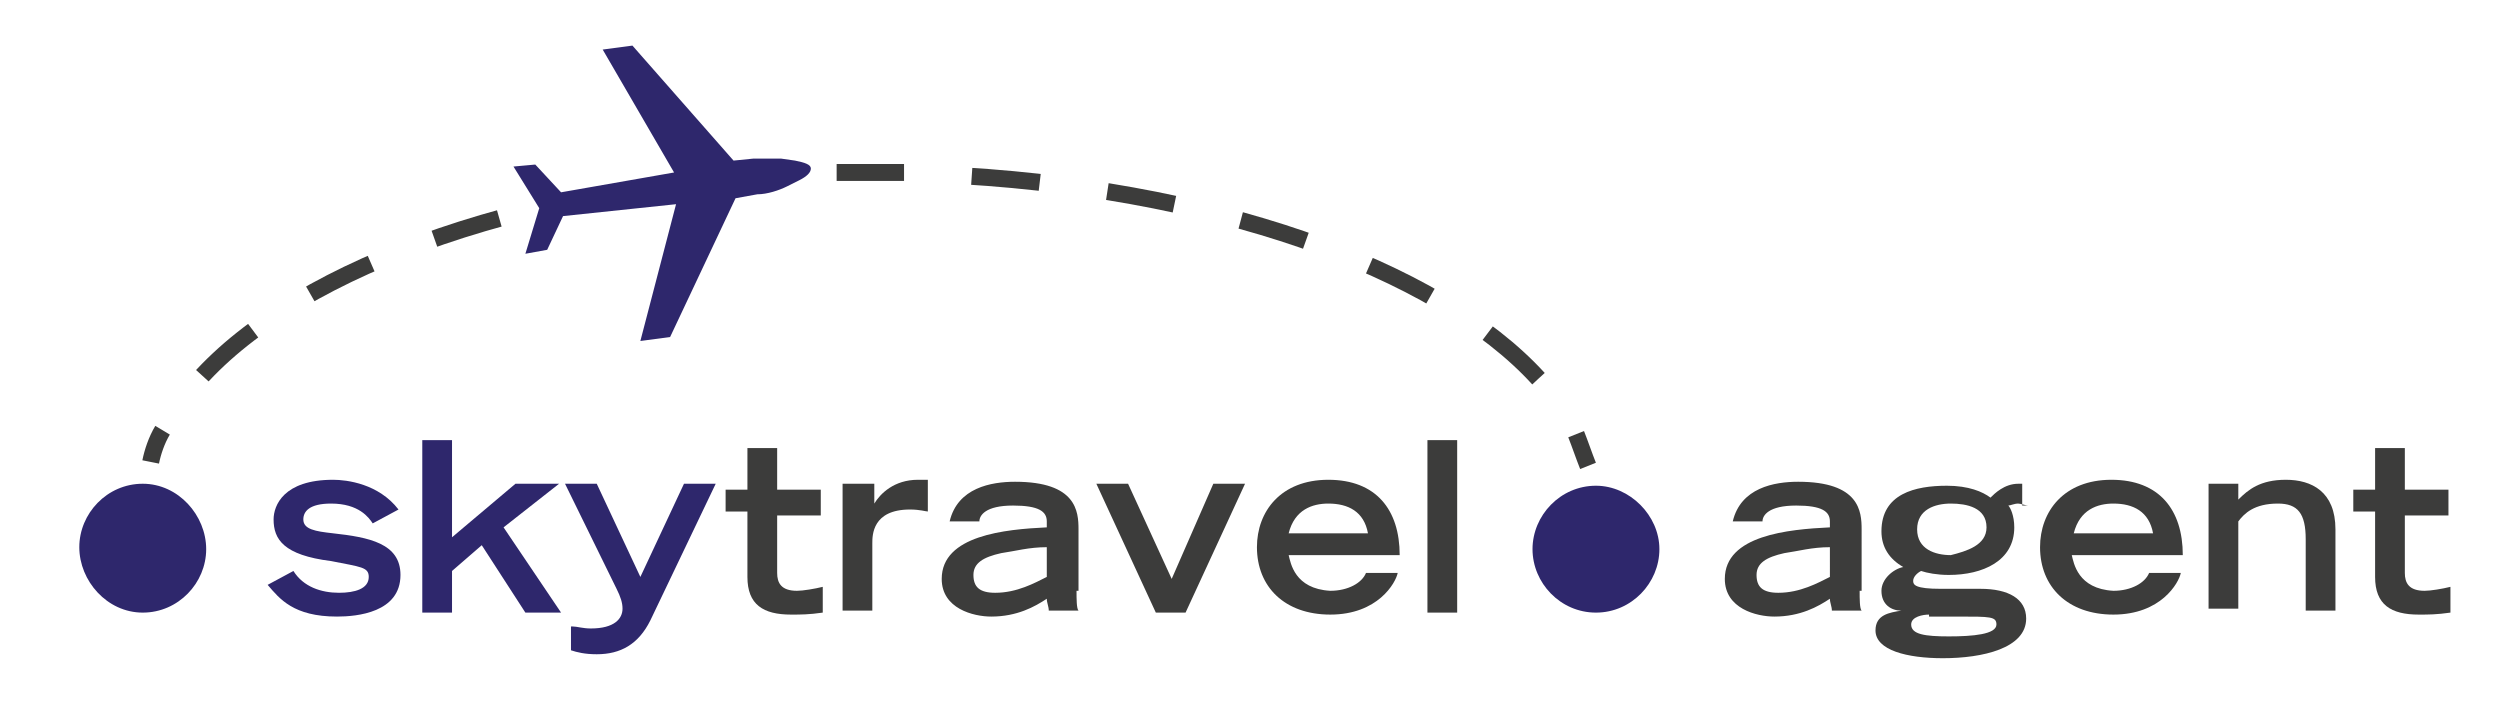
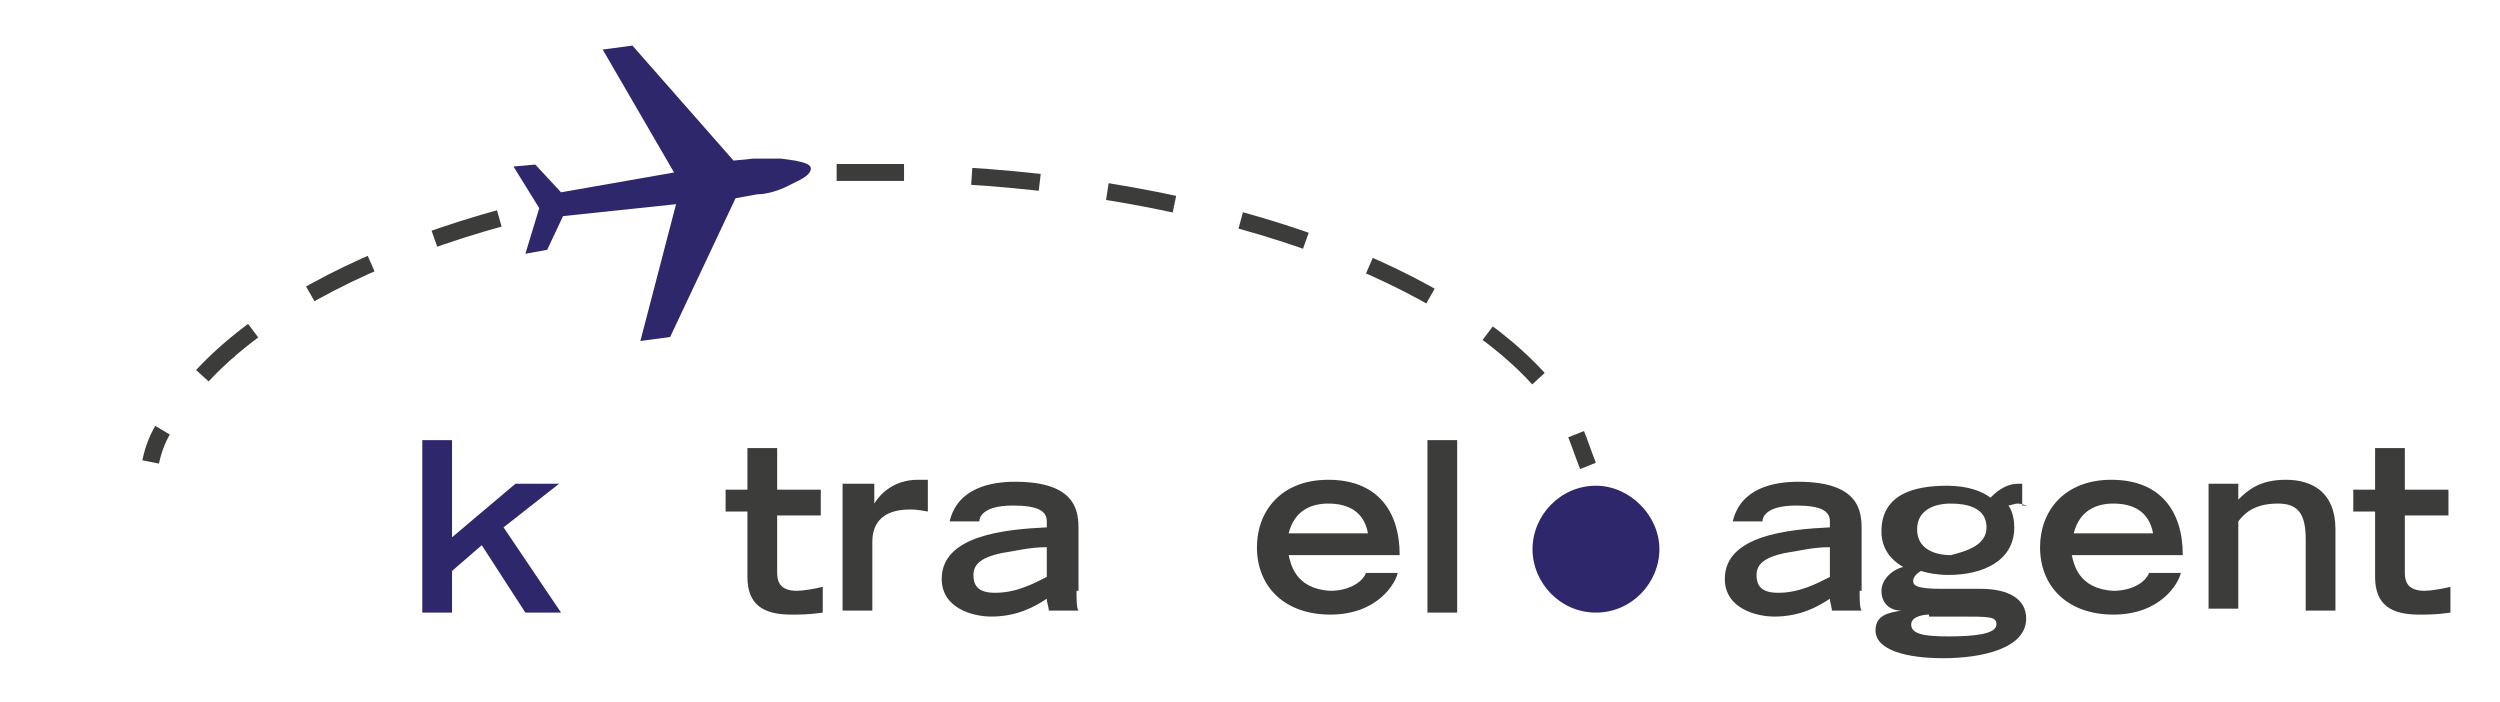
<svg xmlns="http://www.w3.org/2000/svg" xmlns:xlink="http://www.w3.org/1999/xlink" version="1.1" id="Ebene_1" x="0px" y="0px" viewBox="0 0 126.1 35.4" style="enable-background:new 0 0 126.1 35.4;" xml:space="preserve">
  <style type="text/css">
	.st0{fill:#2E276C;}
	.st1{clip-path:url(#SVGID_2_);fill:#2E276C;}
	.st2{fill:#3C3C3B;}
	.st3{fill:none;stroke:#3C3C3B;stroke-width:0.855;stroke-dasharray:3.443,3.443;}
	.st4{fill:none;stroke:#3C3C3B;stroke-width:0.855;stroke-dasharray:3.43,3.43;}
	.st5{fill:none;stroke:#3C3C3B;stroke-width:0.855;}
</style>
-   <path class="st0" d="M18.8,26.4c-0.2-0.3-0.7-1-2.1-1c-1.1,0-1.4,0.4-1.4,0.8c0,0.5,0.6,0.6,1.5,0.7c1.8,0.2,3.4,0.5,3.4,2.1  c0,1.9-2.2,2.1-3.2,2.1c-2.2,0-2.9-0.9-3.5-1.6l1.3-0.7c0.5,0.8,1.4,1.1,2.3,1.1c0.8,0,1.5-0.2,1.5-0.8c0-0.5-0.4-0.5-1.9-0.8  c-2.4-0.3-2.9-1.1-2.9-2.1c0-0.7,0.5-2,3-2c0.7,0,2.3,0.2,3.3,1.5L18.8,26.4z" />
  <polygon class="st0" points="21.3,22.2 22.8,22.2 22.8,27.1 26,24.4 28.2,24.4 25.4,26.6 28.3,30.9 26.5,30.9 24.3,27.5 22.8,28.8   22.8,30.9 21.3,30.9 " />
  <g>
    <defs>
-       <rect id="SVGID_1_" x="4" y="2.4" width="119.6" height="30.7" />
-     </defs>
+       </defs>
    <clipPath id="SVGID_2_">
      <use xlink:href="#SVGID_1_" style="overflow:visible;" />
    </clipPath>
    <path class="st1" d="M28.9,31.6c0.2,0,0.5,0.1,0.9,0.1c1.2,0,1.6-0.5,1.6-1c0-0.3-0.1-0.6-0.3-1l-2.6-5.3h1.6l2.2,4.7l2.2-4.7h1.6   l-3.3,6.9c-0.6,1.2-1.5,1.7-2.7,1.7c-0.6,0-1-0.1-1.3-0.2V31.6z" />
  </g>
  <path class="st2" d="M36.6,24.7h1.1v-2.1h1.5v2.1h2.2v1.3h-2.2v2.9c0,0.5,0.2,0.9,1,0.9c0.3,0,0.9-0.1,1.3-0.2v1.3  c-0.7,0.1-1.1,0.1-1.6,0.1c-1.4,0-2.2-0.5-2.2-1.9v-3.3h-1.1V24.7z" />
  <path class="st2" d="M42.6,24.4h1.5v1h0c0.3-0.5,1-1.2,2.2-1.2c0.2,0,0.4,0,0.5,0v1.6c-0.1,0-0.4-0.1-0.9-0.1  c-1.9,0-1.9,1.3-1.9,1.7v3.4h-1.5V24.4z" />
  <path class="st2" d="M54.3,29.8c0,0.4,0,0.9,0.1,1h-1.5c0-0.2-0.1-0.4-0.1-0.6c-0.6,0.4-1.5,0.9-2.8,0.9c-0.9,0-2.5-0.4-2.5-1.9  c0-2.2,3.2-2.5,5.3-2.6v-0.3c0-0.5-0.4-0.8-1.7-0.8c-1.4,0-1.7,0.5-1.7,0.8h-1.5c0.4-1.7,2.1-2,3.3-2c3.1,0,3.2,1.5,3.2,2.4V29.8z   M52.8,27.6c-0.9,0-1.6,0.2-2.3,0.3c-0.9,0.2-1.4,0.5-1.4,1.1c0,0.6,0.3,0.9,1.1,0.9c1.1,0,2-0.5,2.6-0.8V27.6z" />
-   <polygon class="st2" points="56.9,24.4 59.1,29.2 61.2,24.4 62.8,24.4 59.8,30.9 58.3,30.9 55.3,24.4 " />
  <path class="st2" d="M70.5,28.9c-0.1,0.5-1,2.1-3.4,2.1c-2.3,0-3.7-1.4-3.7-3.4c0-1.8,1.2-3.4,3.6-3.4c2.4,0,3.6,1.5,3.6,3.8H65  c0.1,0.4,0.3,1.7,2.1,1.8c0.9,0,1.6-0.4,1.8-0.9H70.5z M69,26.9c-0.2-1.1-1-1.5-2-1.5c-0.8,0-1.7,0.3-2,1.5H69z" />
  <rect x="72" y="22.2" class="st2" width="1.5" height="8.7" />
  <path class="st2" d="M93.8,29.8c0,0.4,0,0.9,0.1,1h-1.5c0-0.2-0.1-0.4-0.1-0.6c-0.6,0.4-1.5,0.9-2.8,0.9c-0.9,0-2.5-0.4-2.5-1.9  c0-2.2,3.2-2.5,5.3-2.6v-0.3c0-0.5-0.4-0.8-1.7-0.8c-1.4,0-1.7,0.5-1.7,0.8h-1.5c0.4-1.7,2.1-2,3.3-2c3.1,0,3.2,1.5,3.2,2.4V29.8z   M92.3,27.6c-0.9,0-1.6,0.2-2.3,0.3c-0.9,0.2-1.4,0.5-1.4,1.1c0,0.6,0.3,0.9,1.1,0.9c1.1,0,2-0.5,2.6-0.8V27.6z" />
  <path class="st2" d="M102.3,25.5c-0.1,0-0.4-0.1-0.5-0.1c-0.2,0-0.4,0.1-0.5,0.1c0.1,0.1,0.3,0.5,0.3,1.1c0,1.7-1.6,2.4-3.3,2.4  c-0.6,0-1.1-0.1-1.4-0.2c-0.2,0.1-0.4,0.3-0.4,0.5c0,0.2,0.1,0.4,1.4,0.4h2c1.4,0,2.3,0.5,2.3,1.5c0,1.5-2.2,2-4.2,2  c-1.8,0-3.4-0.4-3.4-1.4c0-0.8,0.7-0.9,1.3-1v0c-0.5,0-1-0.3-1-1c0-0.6,0.6-1.1,1.1-1.2v0c-0.7-0.4-1.1-1-1.1-1.8  c0-1.9,1.7-2.3,3.3-2.3c1.1,0,1.8,0.3,2.2,0.6c0.2-0.2,0.7-0.7,1.4-0.7h0.2V25.5z M97.3,31c-0.3,0-0.9,0.1-0.9,0.5  c0,0.5,0.7,0.6,1.9,0.6c1.2,0,2.4-0.1,2.4-0.6c0-0.4-0.3-0.4-1.9-0.4H97.3z M100.2,26.6c0-1-1-1.2-1.8-1.2c-0.8,0-1.7,0.3-1.7,1.3  c0,1,0.9,1.3,1.7,1.3C99.2,27.8,100.2,27.5,100.2,26.6" />
  <path class="st2" d="M110,28.9c-0.1,0.5-1,2.1-3.4,2.1c-2.3,0-3.7-1.4-3.7-3.4c0-1.8,1.2-3.4,3.6-3.4c2.4,0,3.6,1.5,3.6,3.8h-5.6  c0.1,0.4,0.3,1.7,2.1,1.8c0.9,0,1.6-0.4,1.8-0.9H110z M108.6,26.9c-0.2-1.1-1-1.5-2-1.5c-0.8,0-1.7,0.3-2,1.5H108.6z" />
  <path class="st2" d="M111.4,24.4h1.5v0.8c0.5-0.5,1.1-1,2.4-1c1.3,0,2.5,0.6,2.5,2.5v4.1h-1.5v-3.6c0-1.3-0.4-1.8-1.4-1.8  c-1.2,0-1.7,0.5-2,0.9v4.4h-1.5V24.4z" />
  <path class="st2" d="M118.7,24.7h1.1v-2.1h1.5v2.1h2.2v1.3h-2.2v2.9c0,0.5,0.2,0.9,1,0.9c0.3,0,0.9-0.1,1.3-0.2v1.3  c-0.7,0.1-1.1,0.1-1.6,0.1c-1.4,0-2.2-0.5-2.2-1.9v-3.3h-1.1V24.7z" />
  <path class="st3" d="M77.6,19.1c-5.1-5.6-16.6-9.7-30.3-10.3" />
  <path class="st4" d="M38.7,8.8C24.8,9.7,13.4,14.3,9.1,20.3" />
  <path class="st5" d="M80.1,23.5c-0.2-0.5-0.4-1.1-0.6-1.6" />
  <path class="st5" d="M45.6,8.7c-0.6,0-1.1,0-1.7,0c-0.6,0-1.1,0-1.7,0" />
  <path class="st5" d="M8.2,21.7c-0.3,0.5-0.5,1.1-0.6,1.6" />
-   <path class="st0" d="M7.2,30.9c1.8,0,3.2-1.5,3.2-3.2S9,24.4,7.2,24.4c-1.8,0-3.2,1.5-3.2,3.2S5.4,30.9,7.2,30.9" />
  <path class="st0" d="M80.5,30.9c1.8,0,3.2-1.5,3.2-3.2s-1.5-3.2-3.2-3.2c-1.8,0-3.2,1.5-3.2,3.2S78.7,30.9,80.5,30.9" />
  <path class="st0" d="M27.2,10.5l-1.3-2.1L27,8.3l1.3,1.4l5.7-1l-3.6-6.2l1.5-0.2l5.1,5.8l1-0.1C38.4,8,38.9,8,39.4,8l0.7,0.1  c0.5,0.1,0.8,0.2,0.8,0.4c0,0.2-0.2,0.4-0.6,0.6l-0.6,0.3c-0.4,0.2-1,0.4-1.5,0.4L37.1,10l-3.3,7l-1.5,0.2l1.8-6.9l-5.7,0.6  l-0.8,1.7l-1.1,0.2" />
</svg>